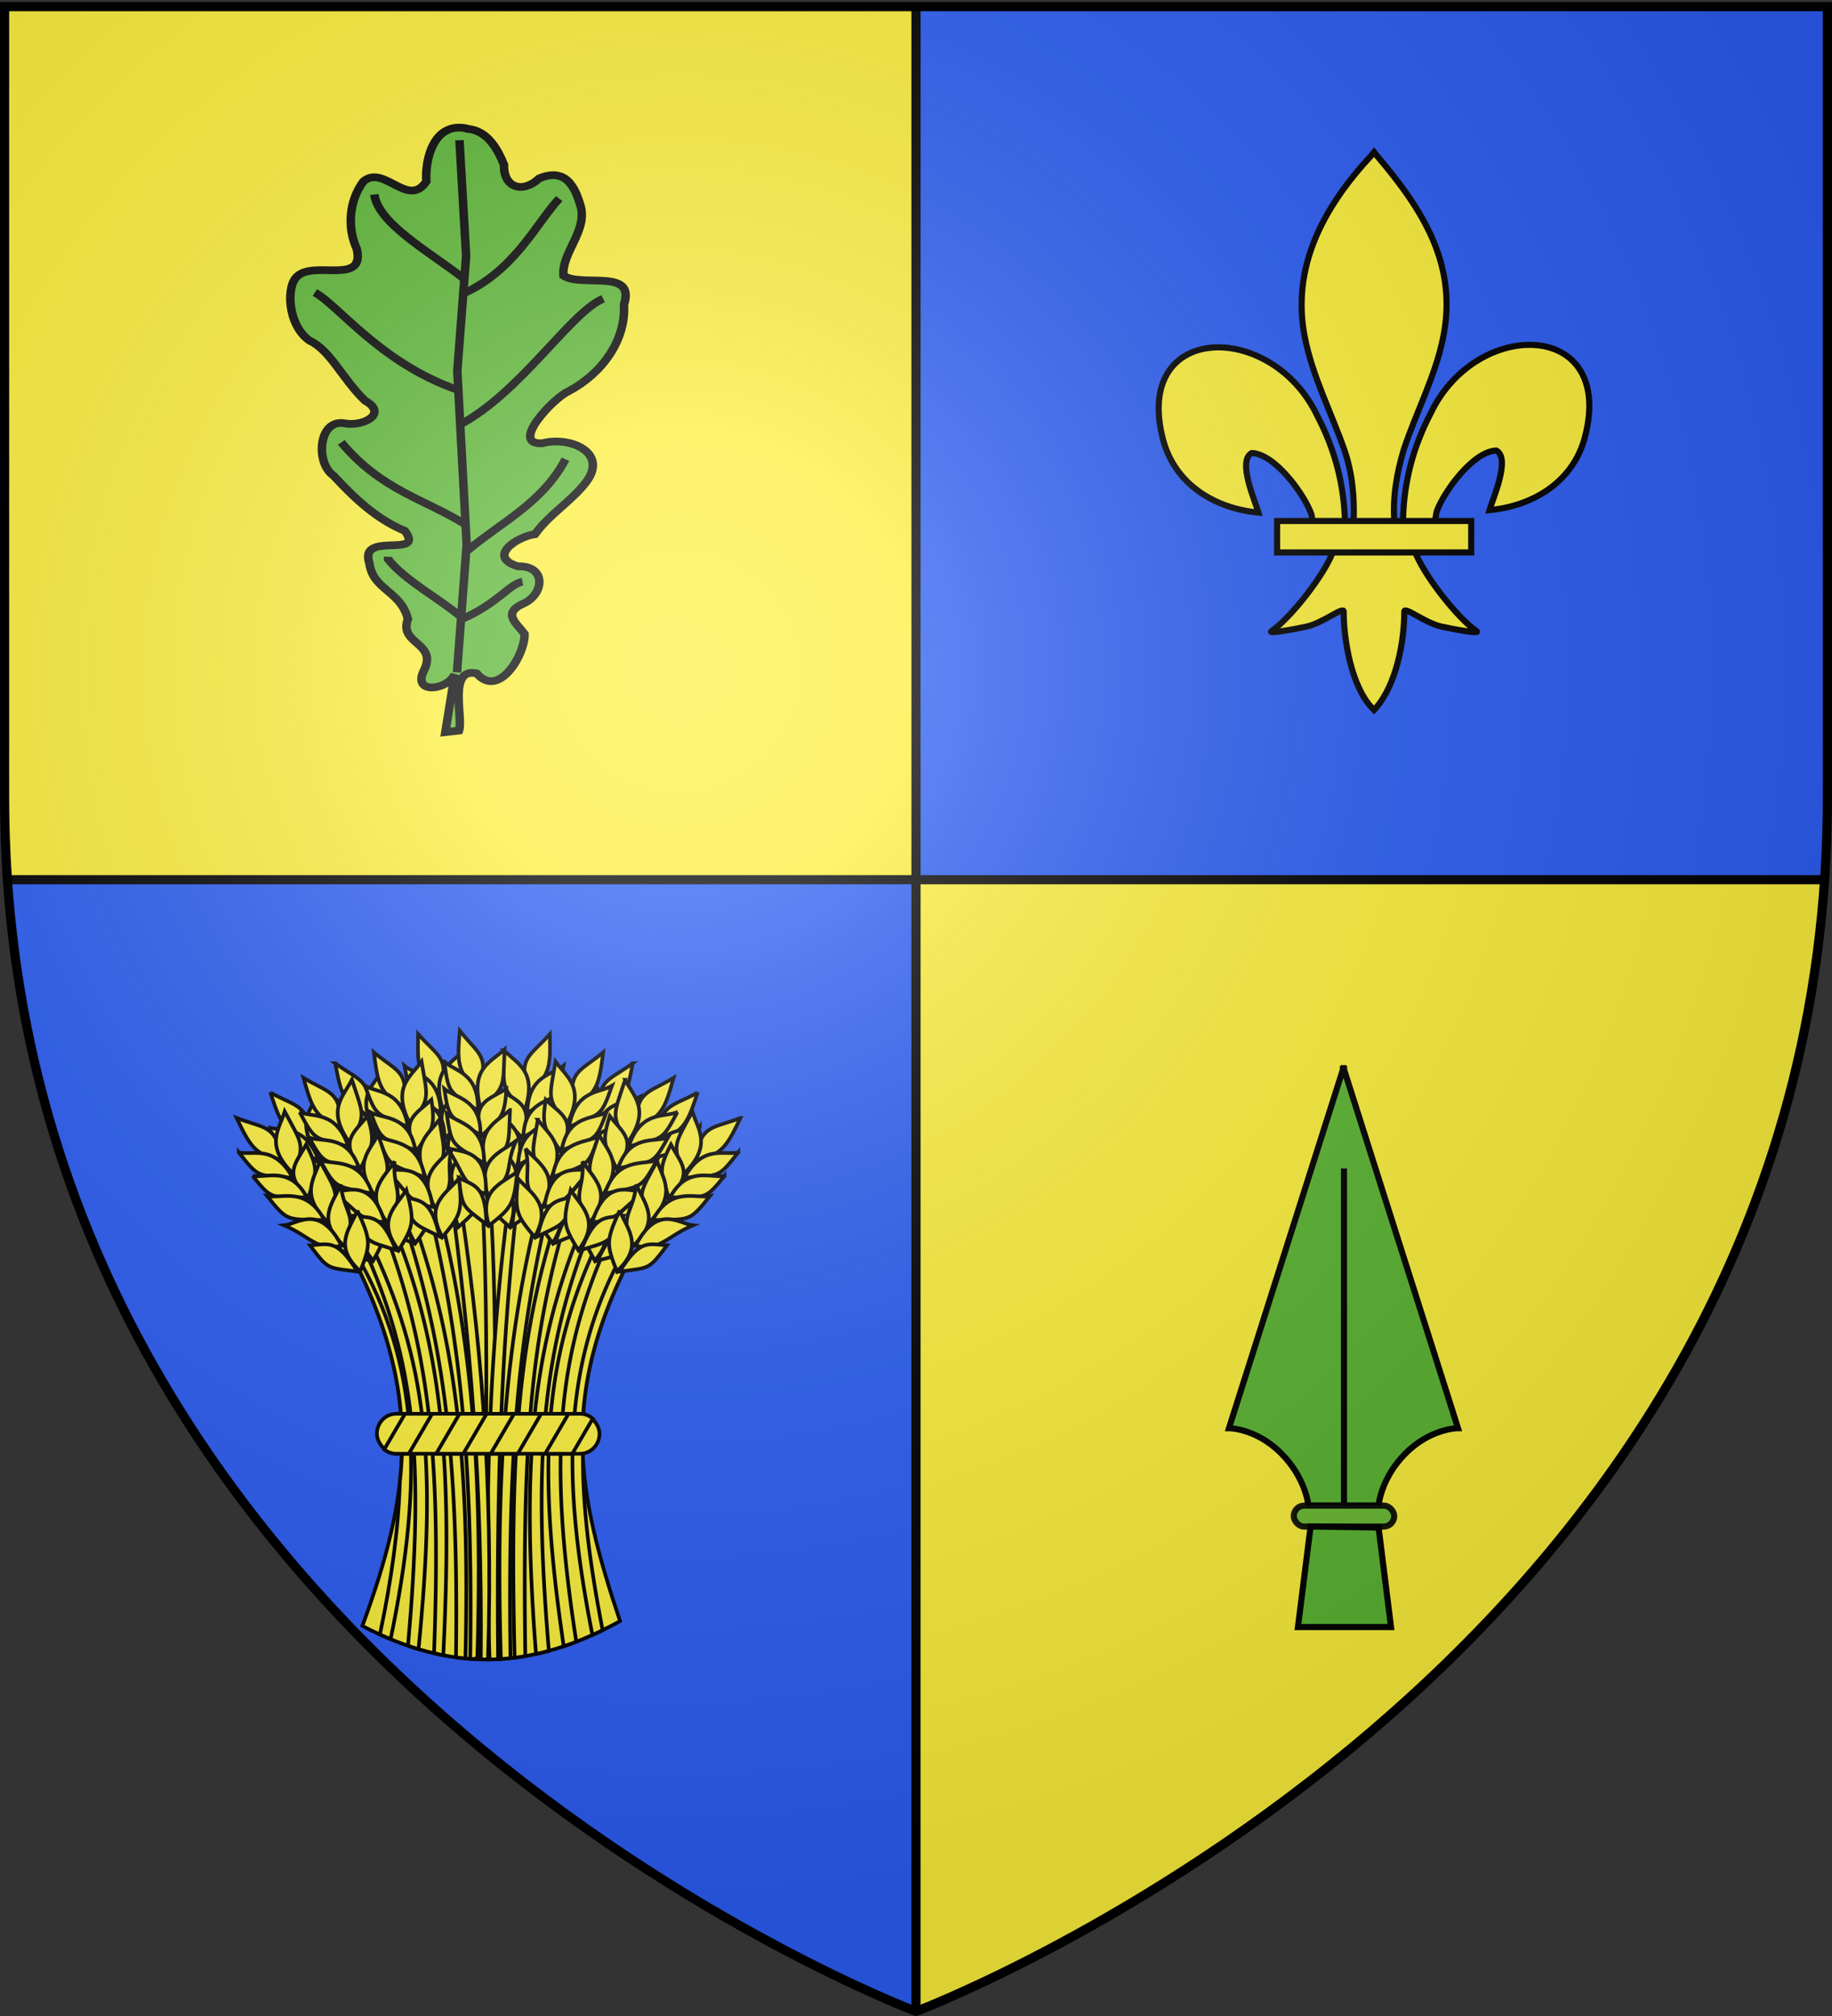
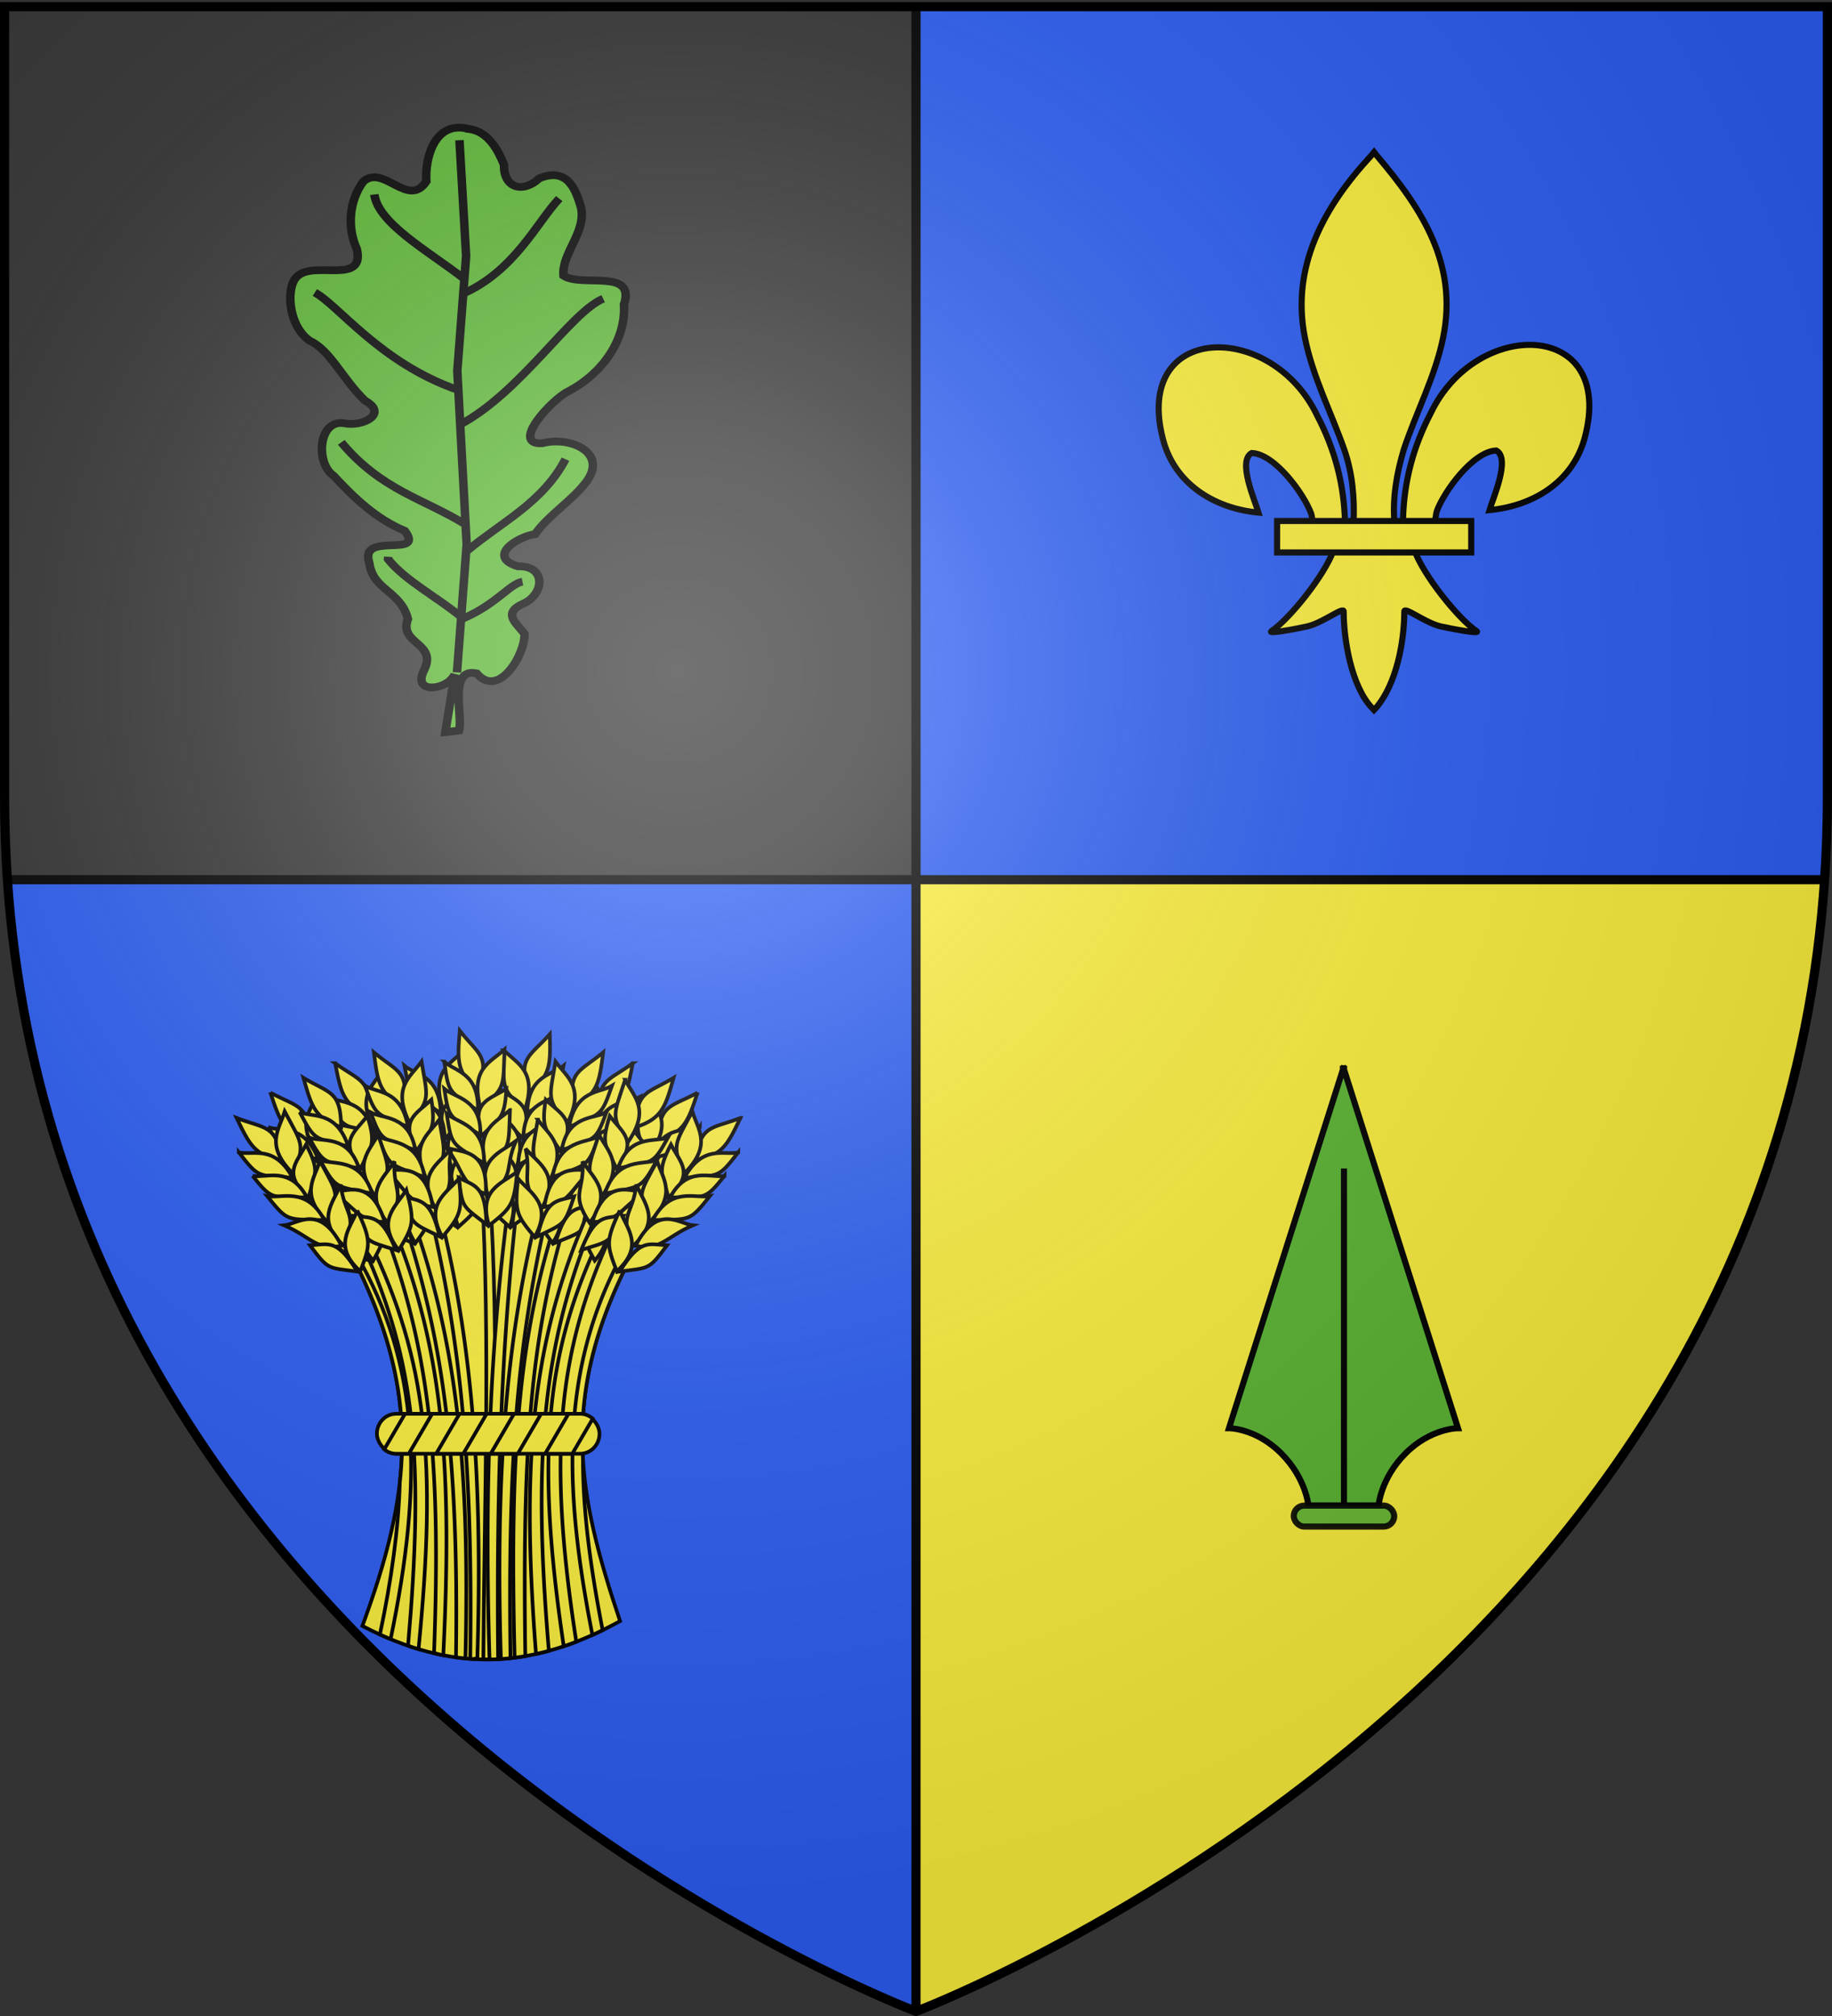
<svg xmlns="http://www.w3.org/2000/svg" xmlns:xlink="http://www.w3.org/1999/xlink" width="600" height="660" version="1.0">
  <rect width="100%" height="100%" fill="#333333" stroke="none" />
  <desc>Flag of Canton of Valais (Wallis)</desc>
  <defs>
    <radialGradient xlink:href="#a" id="b" cx="221.445" cy="226.331" r="300" fx="221.445" fy="226.331" gradientTransform="matrix(1.353 0 0 1.349 -77.63 -85.747)" gradientUnits="userSpaceOnUse" />
    <linearGradient id="a">
      <stop offset="0" style="stop-color:white;stop-opacity:.314" />
      <stop offset=".19" style="stop-color:white;stop-opacity:.251" />
      <stop offset=".6" style="stop-color:#6b6b6b;stop-opacity:.125" />
      <stop offset="1" style="stop-color:black;stop-opacity:.125" />
    </linearGradient>
  </defs>
  <g style="display:inline">
    <path d="M300 2.188V288h297.563c.61-8.916.937-18.002.937-27.281V2.188z" style="fill:#2b5df2;fill-opacity:1;fill-rule:evenodd;stroke:none;stroke-width:1px;stroke-linecap:butt;stroke-linejoin:miter;stroke-opacity:1" />
    <path d="M2.438 288C20.604 553.343 300 658.5 300 658.5V288z" style="opacity:1;fill:#2b5df2;fill-opacity:1;stroke:none;stroke-width:2.5;stroke-miterlimit:4;stroke-dasharray:none;stroke-opacity:1" />
    <path d="M597.563 288C579.396 553.343 300 658.5 300 658.5V288z" style="opacity:1;fill:#fcef3c;fill-opacity:1;stroke:none;stroke-width:2.5;stroke-miterlimit:4;stroke-dasharray:none;stroke-opacity:1" />
-     <path d="M300 2.188V288H2.438a399 399 0 0 1-.938-27.281V2.188z" style="fill:#fcef3c;fill-opacity:1;fill-rule:evenodd;stroke:none;stroke-width:1px;stroke-linecap:butt;stroke-linejoin:miter;stroke-opacity:1" />
    <path d="M298.5 1.5h3v657h-3z" style="opacity:1;fill:#000;fill-opacity:1;stroke:none;stroke-width:2.5;stroke-miterlimit:4;stroke-dasharray:none;stroke-opacity:1" />
    <path d="M-289.5 2.438h3v595.126h-3z" style="opacity:1;fill:#000;fill-opacity:1;stroke:none;stroke-width:2.5;stroke-miterlimit:4;stroke-dasharray:none;stroke-opacity:1" transform="rotate(-90)" />
    <path d="M-95.745 281.381v-4.679h0z" style="opacity:.615;fill:#fcef3c;fill-opacity:.991;fill-rule:evenodd;stroke:#000;stroke-width:2.5;stroke-linecap:round;stroke-linejoin:round;stroke-miterlimit:4;stroke-dasharray:none;stroke-dashoffset:0;stroke-opacity:1" transform="translate(-668.74 -155.476)" />
  </g>
  <g style="fill:#fcef3c;stroke:#000;stroke-width:3;display:inline">
    <path stroke-width="1.2" d="M118.683 532.304c15.84-43.101 19.91-75.496-3.17-120.81 37.872-37.097 65.836-25.162 91.129 0-23.818 45.805-17.414 77.917-3.566 119.225-29.74 16.407-55.71 16.54-84.393 1.585z" />
    <path stroke-width="1.2" d="M160.134 387.961c-.783.027-1.57.08-2.362.15 2.858 51.917.813 103.526.537 155.163q1.58.022 3.163-.025c-.38-51.923 2.43-102.288-1.175-155.288-.054.002-.109-.001-.163 0z" />
    <path stroke-width="1.2" d="M167.347 388.336c-6.532 47.45-8.85 95.32-7.013 154.938a73 73 0 0 0 2.8-.088c-.603-58.853 1.26-106.74 6.85-154.4a44 44 0 0 0-2.637-.45zM180.072 338.554c-6.742 7.578-10.442 7.596-7.023 19.05 7.448-5.25 7.238-9.46 7.023-19.05z" />
    <path stroke-width="1.2" d="M165.09 343.863c4.44 4.554 10.898 6.815 6.846 19.433-8.076-6.764-7.032-7.49-6.845-19.433z" />
    <path stroke-width="1.2" d="M163.775 356.686c5.853 4.096 11.205 4.867 7.243 15.884-5.142-6.008-7.346-5.43-7.243-15.884z" />
    <path stroke-width="1.2" d="M162.2 363.543c4.443 4.464 10.904 6.686 6.866 19.037-8.083-6.633-7.04-7.343-6.867-19.037z" />
    <path stroke-width="1.2" d="M159.655 373.519c5.186 4.372 12.68 6.592 8.142 18.513-8.963-7.323-4.557-9.182-8.142-18.513z" />
    <path stroke-width="1.2" d="M158.693 383.577c4.878 4.22 12.517 6.587 8.225 18.121-6.915-6.173-7.805-7.141-8.225-18.121zM184.568 348.926c-3.504 2.995-11.604 2.904-11.904 15.403 9.97-5.954 9.862-4.865 11.904-15.403z" />
    <path stroke-width="1.2" d="M184.068 357.827c-3.732 2.785-12.41 2.639-12.638 14.37 10.636-5.515 10.529-4.493 12.638-14.37z" />
    <path stroke-width="1.2" d="M182.82 365.892c-3.863 3.014-12.834 2.878-13.099 15.534 11.009-5.976 10.895-4.874 13.1-15.534z" />
    <path stroke-width="1.2" d="M182.198 376.968c-4.084 1.599-13.601-1.174-13.636 14.512 8.15-2.361 7.568-7.107 13.636-14.512z" />
    <path stroke-width="1.2" d="M177.687 386.628c-5.672 2.503-8.875 2.11-9.883 14.723 8.227-5.73 8.13-4.694 9.883-14.723zM183.96 393.911c-14.205 41.448-17.087 80.464-15.413 148.788a77 77 0 0 0 3.5-.513c-.979-67.77 1.479-105.335 14.512-146.825a66 66 0 0 0-2.6-1.45zM207.24 348.084c-8.198 5.974-11.817 5.206-10.907 17.126 8.393-3.55 9.081-7.71 10.906-17.126z" />
    <path stroke-width="1.2" d="M191.473 350.092c3.37 5.393 9.202 8.973 2.564 20.443-6.456-8.324-5.282-8.812-2.564-20.443z" />
    <path stroke-width="1.2" d="M187.465 362.344c4.85 5.245 9.917 7.134 3.706 17.059-3.75-6.963-6.026-6.866-3.706-17.059z" />
    <path stroke-width="1.2" d="M184.47 368.71c3.395 5.306 9.237 8.848 2.67 20.06-6.491-8.197-5.322-8.67-2.67-20.06z" />
    <path stroke-width="1.2" d="M179.866 377.918c4.14 5.373 10.992 9.134 4.027 19.82-7.205-9.058-2.505-9.94-4.027-19.82z" />
    <path stroke-width="1.2" d="M176.79 387.543c3.872 5.16 10.835 9.094 4.193 19.454-5.448-7.5-6.112-8.635-4.192-19.454zM209.431 359.174c-4.06 2.183-11.955.375-14.902 12.525 11.007-3.702 10.67-2.66 14.902-12.525z" />
    <path stroke-width="1.2" d="M207.053 367.766c-4.237 1.93-12.687-.056-15.4 11.36 11.565-3.131 11.243-2.156 15.4-11.36z" />
    <path stroke-width="1.2" d="M204.123 375.382c-4.416 2.126-13.153.09-16.099 12.4 12.026-3.503 11.681-2.45 16.099-12.4z" />
    <path stroke-width="1.2" d="M201.164 386.074c-4.331.695-13.043-4.034-16.407 11.287 8.465-.578 8.904-5.339 16.407-11.287z" />
    <path stroke-width="1.2" d="M194.705 394.556c-6.074 1.243-9.122.179-12.783 12.29 9.255-3.853 8.941-2.862 12.783-12.29zM197.484 403.136c-18.53 37.821-22.377 72.15-12.85 135.825a97 97 0 0 0 4.113-1.487c-9.486-60.771-5.97-95.017 11.037-132.388q-1.146-.997-2.3-1.95zM228.465 357.71c-8.902 4.86-12.392 3.63-13.034 15.567 8.782-2.431 10.004-6.467 13.034-15.568z" />
    <path stroke-width="1.2" d="M212.57 357.658c2.644 5.784 7.963 10.09-.106 20.603-5.323-9.09-4.095-9.423.107-20.603z" />
    <path stroke-width="1.2" d="M207.01 369.287c4.13 5.829 8.908 8.359 1.464 17.395-2.816-7.39-5.086-7.589-1.465-17.395z" />
    <path stroke-width="1.2" d="M203.215 375.21c2.678 5.702 8.012 9.972.047 20.238-5.374-8.969-4.153-9.286-.047-20.237z" />
    <path stroke-width="1.2" d="M197.456 383.745c3.409 5.864 9.716 10.481 1.425 20.175-5.97-9.916-1.196-10.182-1.425-20.175z" />
    <path stroke-width="1.2" d="M193.16 392.89c3.17 5.618 9.564 10.422 1.635 19.834-4.43-8.143-4.941-9.355-1.635-19.834zM229.201 368.99c-4.308 1.639-11.903-1.178-16.4 10.489 11.394-2.245 10.925-1.256 16.4-10.49z" />
    <path stroke-width="1.2" d="M225.73 377.201c-4.452 1.365-12.574-1.699-16.743 9.268 11.873-1.605 11.428-.68 16.743-9.268z" />
    <path stroke-width="1.2" d="M221.837 384.374c-4.654 1.535-13.054-1.617-17.57 10.209 12.38-1.915 11.9-.916 17.57-10.21z" />
    <path stroke-width="1.2" d="M217.517 394.592c-4.384.128-12.41-5.69-17.73 9.066 8.468.524 9.52-4.14 17.73-9.066z" />
-     <path stroke-width="1.2" d="M210.014 402.166c-6.184.445-9.068-1.005-14.268 10.53 9.677-2.622 9.237-1.68 14.268-10.53zM150.122 389.474c-.854.227-1.711.494-2.575.775 6.331 47.197 10.469 94.883 9.912 153q1.187.031 2.375.025c1.822-59.31-2.51-106.723-9.712-153.8zM136.948 338.554c6.743 7.578 10.443 7.596 7.023 19.05-7.448-5.25-7.238-9.46-7.023-19.05z" />
    <path stroke-width="1.2" d="M151.93 343.863c-4.44 4.554-10.898 6.815-6.845 19.433 8.076-6.764 7.032-7.49 6.845-19.433z" />
    <path stroke-width="1.2" d="M153.245 356.686c-5.853 4.096-11.205 4.867-7.242 15.884 5.142-6.008 7.346-5.43 7.242-15.884z" />
    <path stroke-width="1.2" d="M154.821 363.543c-4.444 4.464-10.905 6.686-6.867 19.037 8.083-6.633 7.04-7.343 6.867-19.037z" />
    <path stroke-width="1.2" d="M157.366 373.519c-5.186 4.372-12.681 6.592-8.143 18.513 8.963-7.323 4.558-9.182 8.143-18.513z" />
    <path stroke-width="1.2" d="M158.328 383.577c-4.879 4.22-12.518 6.587-8.226 18.121 6.916-6.173 7.806-7.141 8.226-18.121zM132.453 348.926c3.503 2.995 11.603 2.904 11.903 15.403-9.97-5.954-9.861-4.865-11.903-15.403z" />
    <path stroke-width="1.2" d="M132.953 357.827c3.731 2.785 12.41 2.639 12.638 14.37-10.637-5.515-10.53-4.493-12.638-14.37z" />
    <path stroke-width="1.2" d="M134.2 365.892c3.864 3.014 12.834 2.878 13.1 15.534-11.01-5.976-10.895-4.874-13.1-15.534z" />
    <path stroke-width="1.2" d="M134.822 376.968c4.085 1.599 13.602-1.174 13.637 14.512-8.15-2.361-7.568-7.107-13.637-14.512z" />
    <path stroke-width="1.2" d="M139.333 386.628c5.672 2.503 8.876 2.11 9.883 14.723-8.227-5.73-8.13-4.694-9.883-14.723zM134.322 396.449a81 81 0 0 0-2.55 1.637c13.442 40.546 18.5 78.19 17.562 144.5a75 75 0 0 0 3.088.363c1.63-67.088-3.597-105.931-18.1-146.5zM109.78 348.084c8.198 5.974 11.818 5.206 10.907 17.126-8.392-3.55-9.081-7.71-10.906-17.126z" />
    <path stroke-width="1.2" d="M125.548 350.092c-3.371 5.393-9.203 8.973-2.564 20.443 6.456-8.324 5.282-8.812 2.564-20.443z" />
    <path stroke-width="1.2" d="M129.555 362.344c-4.85 5.245-9.917 7.134-3.706 17.059 3.75-6.963 6.026-6.866 3.706-17.059z" />
    <path stroke-width="1.2" d="M132.55 368.71c-3.394 5.306-9.236 8.848-2.67 20.06 6.492-8.197 5.322-8.67 2.67-20.06z" />
    <path stroke-width="1.2" d="M137.155 377.918c-4.14 5.373-10.993 9.134-4.027 19.82 7.204-9.058 2.504-9.94 4.027-19.82z" />
    <path stroke-width="1.2" d="M140.23 387.543c-3.872 5.16-10.834 9.094-4.192 19.454 5.448-7.5 6.112-8.635 4.192-19.454zM107.59 359.174c4.059 2.183 11.955.375 14.901 12.525-11.006-3.702-10.67-2.66-14.902-12.525z" />
    <path stroke-width="1.2" d="M109.967 367.766c4.238 1.93 12.688-.056 15.4 11.36-11.564-3.131-11.242-2.156-15.4-11.36zM112.898 375.382c4.415 2.126 13.153.09 16.098 12.4-12.026-3.503-11.68-2.45-16.098-12.4z" />
    <path stroke-width="1.2" d="M115.857 386.074c4.33.695 13.043-4.034 16.406 11.287-8.465-.578-8.904-5.339-16.406-11.287z" />
    <path stroke-width="1.2" d="M122.316 394.556c6.074 1.243 9.121.179 12.782 12.29-9.255-3.853-8.94-2.862-12.782-12.29zM121.072 406.336c-.686.6-1.37 1.217-2.063 1.85 17.056 37.519 19.93 69.936 14.638 130.45l.775.425c.883.295 1.769.574 2.65.838 6.043-61.406 2.827-94.478-16-133.563zM88.556 357.71c8.902 4.86 12.391 3.63 13.033 15.567-8.781-2.431-10.004-6.467-13.033-15.568z" />
    <path stroke-width="1.2" d="M104.45 357.658c-2.644 5.784-7.963 10.09.106 20.603 5.323-9.09 4.096-9.423-.106-20.603z" />
    <path stroke-width="1.2" d="M110.011 369.287c-4.13 5.829-8.909 8.359-1.464 17.395 2.815-7.39 5.085-7.589 1.464-17.395z" />
    <path stroke-width="1.2" d="M113.806 375.21c-2.679 5.702-8.013 9.972-.048 20.238 5.374-8.969 4.153-9.286.048-20.237z" />
    <path stroke-width="1.2" d="M119.564 383.745c-3.408 5.864-9.716 10.481-1.424 20.175 5.97-9.916 1.195-10.182 1.424-20.175z" />
    <path stroke-width="1.2" d="M123.86 392.89c-3.17 5.618-9.563 10.422-1.635 19.834 4.43-8.143 4.942-9.355 1.636-19.834zM87.82 368.99c4.308 1.639 11.903-1.178 16.399 10.489-11.393-2.245-10.924-1.256-16.4-10.49z" />
    <path stroke-width="1.2" d="M91.29 377.201c4.453 1.365 12.574-1.699 16.743 9.268-11.873-1.605-11.427-.68-16.742-9.268z" />
    <path stroke-width="1.2" d="M95.183 384.374c4.654 1.535 13.054-1.617 17.57 10.209-12.379-1.915-11.9-.916-17.57-10.21z" />
    <path stroke-width="1.2" d="M99.503 394.592c4.385.128 12.41-5.69 17.73 9.066-8.468.524-9.52-4.14-17.73-9.066z" />
    <path stroke-width="1.2" d="M107.006 402.166c6.184.445 9.068-1.005 14.268 10.53-9.677-2.622-9.236-1.68-14.268-10.53zM150.578 337.445c6.306 7.944 10 8.17 5.943 19.415-7.142-5.66-6.696-9.853-5.943-19.415z" />
    <path stroke-width="1.2" d="M165.238 343.587c-4.688 4.297-11.263 6.193-7.925 19.018 8.443-6.3 7.441-7.084 7.925-19.018z" />
    <path stroke-width="1.2" d="M165.832 356.463c-6.074 3.761-11.46 4.23-8.122 15.453 5.47-5.71 7.639-5.01 8.122-15.453z" />
    <path stroke-width="1.2" d="M167.02 363.397c-4.687 4.208-11.262 6.064-7.924 18.622 8.443-6.169 7.441-6.936 7.925-18.622z" />
    <path stroke-width="1.2" d="M169.001 373.5c-5.423 4.075-13.03 5.871-9.168 18.028 9.36-6.809 5.066-8.912 9.168-18.027z" />
    <path stroke-width="1.2" d="M169.398 383.596c-5.108 3.94-12.867 5.876-9.23 17.632 7.251-5.775 8.194-6.692 9.23-17.632zM145.507 347.549c3.33 3.187 11.423 3.55 11.021 16.046-9.62-6.503-9.573-5.41-11.02-16.046z" />
    <path stroke-width="1.2" d="M145.507 356.463c3.57 2.99 12.243 3.332 11.812 15.057-10.31-6.103-10.26-5.077-11.812-15.057z" />
    <path stroke-width="1.2" d="M146.3 364.586c3.689 3.226 12.653 3.594 12.208 16.244-10.657-6.583-10.605-5.477-12.208-16.244z" />
    <path stroke-width="1.2" d="M146.3 375.68c3.988 1.825 13.646-.41 12.801 15.254-8.004-2.815-7.157-7.52-12.801-15.254z" />
    <path stroke-width="1.2" d="M150.262 385.578c5.523 2.817 8.743 2.605 9.041 15.254-7.892-6.183-7.853-5.143-9.041-15.254zM142.722 392.061a62 62 0 0 0-2.775 1.288c11.932 47.795 14.845 92.09 14.062 149.737.33.025.658.043.988.063l1.337-.275c1.533-51.464-.367-101.66-13.612-150.813zM122.455 344.525c7.798 6.486 11.46 5.952 9.789 17.788-8.149-4.078-8.57-8.274-9.789-17.788z" />
    <path stroke-width="1.2" d="M138.061 347.538c-3.709 5.166-9.758 8.366-3.867 20.237 6.976-7.894 5.835-8.456 3.867-20.237z" />
    <path stroke-width="1.2" d="M141.277 360.021c-5.177 4.924-10.354 6.485-4.79 16.787 4.187-6.709 6.453-6.466 4.79-16.787z" />
    <path stroke-width="1.2" d="M143.858 366.565c-3.727 5.078-9.784 8.24-3.947 19.85 7.002-7.766 5.865-8.313 3.947-19.85z" />
    <path stroke-width="1.2" d="M147.864 376.05c-4.475 5.097-11.554 8.412-5.287 19.522 7.77-8.58 3.136-9.76 5.287-19.522z" />
    <path stroke-width="1.2" d="M150.317 385.851c-4.194 4.901-11.394 8.383-5.428 19.147 5.917-7.136 6.652-8.227 5.428-19.147zM119.558 355.452c3.912 2.439 11.907 1.14 14.07 13.453-10.747-4.398-10.477-3.338-14.07-13.453z" />
    <path stroke-width="1.2" d="M121.382 364.178c4.105 2.198 12.665.757 14.642 12.322-11.341-3.864-11.082-2.87-14.642-12.322z" />
    <path stroke-width="1.2" d="M123.819 371.967c4.27 2.404 13.12.93 15.272 13.404-11.777-4.265-11.5-3.192-15.272-13.404z" />
    <path stroke-width="1.2" d="M126.088 382.826c4.278.971 13.274-3.191 15.65 12.314-8.41-1.118-8.544-5.898-15.65-12.314z" />
    <path stroke-width="1.2" d="M131.99 391.704c5.983 1.629 9.092.762 11.971 13.083-8.99-4.438-8.74-3.428-11.97-13.083zM116.584 410.461q-.536.513-1.075 1.038c14.057 27.599 18.048 50.398 15.438 73.75-.002.012.001.025 0 .037-.442 15.273-2.7 31.726-6.525 49.825.99.452 1.976.873 2.962 1.288l.563.137c10.776-51.812 9.596-89.884-11.363-126.075z" />
    <path stroke-width="1.2" d="M128.384 400.461a99 99 0 0 0-2.612 1.975c16.108 42.221 18.458 81.445 16.387 138.75l2.113.538c.304.062.608.116.912.175 2.817-58.352.697-99.038-16.8-141.438zM99.377 352.852c8.68 5.25 12.22 4.174 12.335 16.128-8.666-2.817-9.71-6.903-12.335-16.128z" />
-     <path stroke-width="1.2" d="M115.258 353.501c-2.896 5.662-8.4 9.73-.802 20.588 5.719-8.847 4.507-9.233.802-20.588z" />
-     <path stroke-width="1.2" d="M120.301 365.364c-4.383 5.641-9.268 7.958-2.23 17.314 3.14-7.259 5.416-7.357 2.23-17.314z" />
+     <path stroke-width="1.2" d="M120.301 365.364c-4.383 5.641-9.268 7.958-2.23 17.314 3.14-7.259 5.416-7.357 2.23-17.314" />
    <path stroke-width="1.2" d="M123.831 371.45c-2.927 5.577-8.444 9.608-.94 20.216 5.765-8.724 4.559-9.095.94-20.216z" />
    <path stroke-width="1.2" d="M129.208 380.23c-3.664 5.708-10.169 10.042-2.313 20.092 6.401-9.643 1.643-10.119 2.313-20.092z" />
    <path stroke-width="1.2" d="M133.097 389.555c-3.415 5.472-10.014 9.99-2.509 19.742 4.785-7.939 5.35-9.127 2.509-19.742zM98.144 364.089c4.232 1.827 11.944-.652 15.921 11.202-11.283-2.745-10.858-1.736-15.92-11.202z" />
    <path stroke-width="1.2" d="M101.25 372.445c4.388 1.56 12.636-1.142 16.318 9.998-11.79-2.128-11.386-1.184-16.318-9.998z" />
    <path stroke-width="1.2" d="M104.823 379.783c4.582 1.739 13.112-1.04 17.102 10.973-12.282-2.458-11.848-1.44-17.102-10.973z" />
    <path stroke-width="1.2" d="M108.688 390.181c4.374.322 12.649-5.137 17.314 9.84-8.484.15-9.33-4.557-17.314-9.84z" />
    <path stroke-width="1.2" d="M115.85 398.079c6.158.717 9.103-.604 13.79 11.148-9.552-3.045-9.154-2.084-13.79-11.148zM77.488 365.988c9.455 3.672 12.757 2 14.935 13.755-9.022-1.277-10.755-5.121-14.935-13.755z" />
    <path stroke-width="1.2" d="M93.242 363.885c-1.874 6.076-6.592 11.033 2.766 20.416 4.105-9.7 2.845-9.872-2.766-20.416z" />
    <path stroke-width="1.2" d="M100.259 374.699c-3.343 6.313-7.755 9.439.794 17.438 1.838-7.691 4.063-8.182-.794-17.438z" />
    <path stroke-width="1.2" d="M104.787 380.083c-1.92 6-6.658 10.922 2.565 20.074 4.172-9.588 2.92-9.745-2.565-20.074z" />
    <path stroke-width="1.2" d="M111.599 387.802c-2.623 6.255-8.282 11.648 1.192 20.19 4.64-10.604-.13-10.25-1.192-20.19z" />
    <path stroke-width="1.2" d="M117.04 396.316c-2.418 5.98-8.138 11.57.94 19.879 3.34-8.647 3.691-9.914-.94-19.88zM78.214 377.27c4.484 1.068 11.652-2.705 17.617 8.283-11.588-.755-10.995.165-17.617-8.284z" />
    <path stroke-width="1.2" d="M82.717 384.964c4.59.778 12.249-3.308 17.799 7.029-11.981-.06-11.42.8-17.8-7.03z" />
    <path stroke-width="1.2" d="M87.503 391.574c4.813.921 12.736-3.289 18.74 7.855-12.521-.301-11.918.628-18.74-7.855z" />
    <path stroke-width="1.2" d="M93.106 401.149c4.364-.44 11.572-7.245 18.753 6.7-8.33 1.613-9.976-2.876-18.753-6.7z" />
    <path stroke-width="1.2" d="M101.525 407.69c6.19-.357 8.862-2.167 15.507 8.6-9.934-1.35-9.376-.473-15.507-8.6zM177.622 390.999c-13.384 49.526-15.093 100.462-13.575 152.137a74 74 0 0 0 3.137-.275c-.798-58.187 1.347-102.49 13.25-150.675a54 54 0 0 0-2.812-1.187zM197.544 344.525c-7.798 6.486-11.46 5.952-9.789 17.788 8.149-4.078 8.57-8.274 9.789-17.788z" />
    <path stroke-width="1.2" d="M181.938 347.538c3.709 5.166 9.758 8.366 3.867 20.237-6.976-7.894-5.835-8.456-3.867-20.237z" />
    <path stroke-width="1.2" d="M178.722 360.021c5.177 4.924 10.354 6.485 4.79 16.787-4.187-6.709-6.453-6.466-4.79-16.787z" />
    <path stroke-width="1.2" d="M176.14 366.565c3.728 5.078 9.785 8.24 3.948 19.85-7.002-7.766-5.865-8.313-3.947-19.85z" />
    <path stroke-width="1.2" d="M172.135 376.05c4.475 5.097 11.554 8.412 5.287 19.522-7.77-8.58-3.135-9.76-5.287-19.522z" />
    <path stroke-width="1.2" d="M169.682 385.851c4.194 4.901 11.394 8.383 5.428 19.147-5.917-7.136-6.652-8.227-5.428-19.147zM200.44 355.452c-3.91 2.439-11.906 1.14-14.07 13.453 10.748-4.398 10.478-3.338 14.07-13.453z" />
    <path stroke-width="1.2" d="M198.617 364.178c-4.105 2.198-12.665.757-14.642 12.322 11.341-3.864 11.082-2.87 14.642-12.322z" />
    <path stroke-width="1.2" d="M196.18 371.967c-4.27 2.404-13.12.93-15.272 13.404 11.777-4.265 11.5-3.192 15.272-13.404z" />
    <path stroke-width="1.2" d="M193.911 382.826c-4.278.971-13.274-3.191-15.65 12.314 8.41-1.118 8.544-5.898 15.65-12.314z" />
    <path stroke-width="1.2" d="M188.008 391.704c-5.982 1.629-9.091.762-11.97 13.083 8.99-4.438 8.74-3.428 11.97-13.083zM191.834 398.799c-18.515 42.624-20.859 83.467-16.287 142.687a84 84 0 0 0 4.212-1.037c-5.044-59.899-2.788-98.353 14.363-139.975a89 89 0 0 0-2.288-1.675zM220.622 352.852c-8.68 5.25-12.22 4.174-12.335 16.128 8.666-2.817 9.71-6.903 12.335-16.128z" />
    <path stroke-width="1.2" d="M204.74 353.501c2.897 5.662 8.4 9.73.803 20.588-5.719-8.847-4.507-9.233-.802-20.588z" />
    <path stroke-width="1.2" d="M199.698 365.364c4.383 5.641 9.268 7.958 2.23 17.314-3.14-7.259-5.416-7.357-2.23-17.314z" />
    <path stroke-width="1.2" d="M196.168 371.45c2.927 5.577 8.444 9.608.94 20.216-5.765-8.724-4.559-9.095-.94-20.216z" />
    <path stroke-width="1.2" d="M190.791 380.23c3.664 5.708 10.169 10.042 2.313 20.092-6.401-9.643-1.643-10.119-2.313-20.092z" />
-     <path stroke-width="1.2" d="M186.902 389.555c3.415 5.472 10.014 9.99 2.509 19.742-4.785-7.939-5.35-9.127-2.509-19.742zM221.855 364.089c-4.232 1.827-11.944-.652-15.921 11.202 11.283-2.745 10.858-1.736 15.92-11.202z" />
    <path stroke-width="1.2" d="M218.749 372.445c-4.388 1.56-12.636-1.142-16.318 9.998 11.79-2.128 11.386-1.184 16.318-9.998z" />
    <path stroke-width="1.2" d="M215.176 379.783c-4.582 1.739-13.112-1.04-17.102 10.973 12.282-2.458 11.848-1.44 17.102-10.973z" />
    <path stroke-width="1.2" d="M211.311 390.181c-4.374.322-12.649-5.137-17.314 9.84 8.484.15 9.33-4.557 17.314-9.84z" />
    <path stroke-width="1.2" d="M204.149 398.079c-6.158.717-9.103-.604-13.79 11.148 9.552-3.045 9.154-2.084 13.79-11.148zM204.51 409.411c-21.654 38.704-19.64 79.312-10.488 125.85q1.667-.752 3.35-1.575c-3.918-20.102-6.463-38.585-6.45-56.15v-.087c-1.201-20.394 2.837-41.164 15.725-65.95a161 161 0 0 0-2.138-2.088zM242.51 365.988c-9.454 3.672-12.756 2-14.934 13.755 9.022-1.277 10.755-5.121 14.935-13.755z" />
    <path stroke-width="1.2" d="M226.757 363.885c1.874 6.076 6.592 11.033-2.766 20.416-4.105-9.7-2.845-9.872 2.766-20.416z" />
    <path stroke-width="1.2" d="M219.74 374.699c3.343 6.313 7.755 9.439-.794 17.438-1.838-7.691-4.063-8.182.794-17.438z" />
    <path stroke-width="1.2" d="M215.212 380.083c1.92 6 6.658 10.922-2.565 20.074-4.172-9.588-2.92-9.745 2.565-20.074z" />
    <path stroke-width="1.2" d="M208.4 387.802c2.623 6.255 8.281 11.648-1.192 20.19-4.64-10.604.13-10.25 1.192-20.19z" />
    <path stroke-width="1.2" d="M202.959 396.316c2.418 5.98 8.138 11.57-.94 19.879-3.34-8.647-3.691-9.914.94-19.88zM241.784 377.27c-4.483 1.068-11.651-2.705-17.616 8.283 11.588-.755 10.995.165 17.616-8.284z" />
    <path stroke-width="1.2" d="M237.282 384.964c-4.59.778-12.249-3.308-17.799 7.029 11.98-.06 11.42.8 17.799-7.03z" />
    <path stroke-width="1.2" d="M232.496 391.574c-4.813.921-12.736-3.289-18.74 7.855 12.521-.301 11.918.628 18.74-7.855z" />
    <path stroke-width="1.2" d="M226.893 401.149c-4.365-.44-11.572-7.245-18.753 6.7 8.33 1.613 9.976-2.876 18.753-6.7z" />
    <path stroke-width="1.2" d="M218.474 407.69c-6.19-.357-8.862-2.167-15.507 8.6 9.934-1.35 9.376-.473 15.507-8.6z" />
    <g transform="matrix(.4 0 0 .4 11.31 226.536)">
      <rect width="182.258" height="32.688" x="280.32" y="590.775" rx="15.848" ry="16.344" />
      <path d="m303.344 590.781-17.031 29.157c2.7 2.207 6.113 3.53 9.843 3.53h10.313l19.094-32.687zm44.625 0-19.094 32.688h22.188l19.093-32.688zm44.625 0L373.5 623.47h22.188l19.093-32.688zm44.594 0-19.094 32.688h22.219l16.75-28.719c-2.774-2.466-6.378-3.969-10.344-3.969z" />
    </g>
  </g>
  <g style="display:inline;fill:#5ab532;stroke:#000;stroke-width:.951;stroke-miterlimit:4;stroke-dasharray:none;stroke-opacity:1" transform="matrix(2.102 0 0 2.102 195.45 172.1)">
    <path d="M116.25 84.125v.594L98.5 140.563s4.212-.008 8.125 3.906c3.913 3.913 4.25 8.156 4.25 8.156h10.937s.306-4.243 4.22-8.156 8.156-3.906 8.156-3.906l-17.75-55.844v-.594l-.094.281zM116.423 100.117v52.505" style="fill:#5ab532;fill-rule:evenodd;stroke:#000;stroke-width:.951;stroke-linecap:butt;stroke-linejoin:miter;stroke-miterlimit:4;stroke-dasharray:none;stroke-opacity:1" />
    <rect width="15.654" height="3.261" x="108.596" y="152.622" ry="1.631" style="opacity:.9;fill:#5ab532;fill-opacity:1;stroke:#000;stroke-width:.951;stroke-miterlimit:4;stroke-dasharray:none;stroke-opacity:1" />
-     <path d="m111.219 155.875-1.969 15.656h14.5l-1.937-15.5z" style="fill:#5ab532;fill-rule:evenodd;stroke:#000;stroke-width:.951;stroke-linecap:butt;stroke-linejoin:miter;stroke-miterlimit:4;stroke-dasharray:none;stroke-opacity:1" />
  </g>
  <g style="display:inline">
    <path d="M360.348 474.115c.142-6.195 1.675-11.954 4.529-17.41 7.471-15.72 30.292-15.344 25.261 3.88-1.853 7.085-8.15 11.248-15.632 11.962.54-1.866 3.51-8.465 1.113-9.756-3.834.145-8.595 6.77-9.74 9.93-.165.454-.118.978-.303 1.424" style="fill:#fcef3c;fill-opacity:1;fill-rule:evenodd;stroke:#000;stroke-width:1;stroke-linecap:butt;stroke-linejoin:miter;stroke-miterlimit:4;stroke-dasharray:none;stroke-opacity:1;display:inline" transform="matrix(2 0 0 2 -261.192 -778.09)" />
    <path d="M350.844 474.525c-.142-6.196-1.675-11.954-4.529-17.41-7.471-15.72-30.292-15.344-25.262 3.88 1.854 7.084 8.151 11.248 15.632 11.962-.54-1.867-3.51-8.465-1.112-9.756 3.834.144 8.594 6.77 9.74 9.93.164.453.118.977.303 1.424" style="fill:#fcef3c;fill-opacity:1;fill-rule:evenodd;stroke:#000;stroke-width:1;stroke-linecap:butt;stroke-linejoin:miter;stroke-miterlimit:4;stroke-dasharray:none;stroke-opacity:1" transform="matrix(2 0 0 2 -261.192 -778.09)" />
    <path d="M355.154 414.5c-7.871 8.485-13.156 18.296-10.878 29.803 1.257 6.348 4.304 12.228 6.453 18.344 1.344 3.837 1.687 7.845 1.528 11.878h6.679c-.32-4.063.38-8 1.528-11.878 2.047-6.154 5.162-11.99 6.453-18.344 2.413-11.878-3.25-20.836-10.844-29.766l-.464-.592z" style="fill:#fcef3c;fill-opacity:1;fill-rule:nonzero;stroke:#000;stroke-width:1;stroke-linecap:butt;stroke-linejoin:miter;stroke-miterlimit:4;stroke-dasharray:none;stroke-opacity:1" transform="matrix(2 0 0 2 -261.192 -778.09)" />
    <path d="M348.926 479.228c-1.396 3.913-7.089 11.08-10.112 13.122-.785.53 3.748-.305 5.778-.75 2.662-.584 6.122-3.42 6.04-2.419-.007 4.584 1.281 12.232 4.641 15.747l.318.339.329-.34c3.358-3.916 4.624-10.803 4.64-15.746-.08-1.001 3.38 1.835 6.041 2.419 2.03.445 6.562 1.28 5.778.75-3.023-2.043-8.713-9.21-10.11-13.122z" style="fill:#fcef3c;fill-opacity:1;fill-rule:evenodd;stroke:#000;stroke-width:1;stroke-linecap:butt;stroke-linejoin:miter;stroke-miterlimit:4;stroke-dasharray:none;stroke-opacity:1" transform="matrix(2 0 0 2 -261.192 -778.09)" />
    <path d="M339.727 474.326h31.789v5.15h-31.789z" style="fill:#fcef3c;fill-opacity:1;stroke:#000;stroke-width:1;stroke-miterlimit:4;stroke-dasharray:none;stroke-opacity:1" transform="matrix(2 0 0 2 -261.192 -778.09)" />
  </g>
  <g style="display:inline">
    <path d="M-406.053 235.832c-10.32-2.973-13.112 9.695-12.675 17.184-5.426 8.988-12.69-5.785-18.766.03-4.239 6.327-4.854 15.045-1.93 22.07 2.522 11.883-12.57 3.755-17.642 8.88-3.455 2.996-3.105 15.973 3.59 21.147 6.208 3.128 9.764 12.53 16.494 19.638 7.081 4.32-.8 8.714-6.318 7.372-7.603-1.174-8.459 13.12-3.043 17.192 6.034 7.12 12.585 14.147 21.223 18.057 6.188 9.215-13.815-.112-10.562 10.593 1.067 8.88 9.298 8.92 11.473 18.276-2.872 8.421 9.199 7.594 4.652 17.096-3.275 7.732 7.274 6.093 9.28.995l-2.784 18.928 4.081-.508c1.256-4.35-3.356-20.762 5.254-18.71 6.575 8.472 14.476-6.331 14.241-12.94-2.296-3.432-6.74-6.655-.562-9.803 6.514-3.011 7.198-12.615-1.427-12.307-9.288-3.162-.314-9.69 5.124-10.536 4.145-6.464 11.045-10.896 15.385-17.314 6.294-9.52-5.087-14.837-13.205-12.454-9.88.66 3.068-14.644 7.757-16.998 9.949-5.75 17.182-16.705 16.536-28.421 3.564-11.947-12.598-5.496-18.015-9.438-.585-7.387 6.866-14.247 5.219-22.351-1.302-4.678-3.534-13.61-12.437-9.498-5.122 5.178-10.691 2.882-10.483-4.432-1.795-4.866-4.695-10.947-10.46-11.748z" style="fill:#5ab532;fill-opacity:1;fill-rule:evenodd;stroke:#000;stroke-width:2.527;stroke-linecap:butt;stroke-linejoin:miter;stroke-miterlimit:4;stroke-dasharray:none;stroke-opacity:1" transform="matrix(1.1 0 0 1 600.225 -193.611)" />
    <path d="m-409.594 413.735 2.878-41.853-2.784-56.84 2.626-37.627-1.984-37.902" style="fill:#5ab532;fill-rule:evenodd;stroke:#000;stroke-width:2.527;stroke-linecap:butt;stroke-linejoin:miter;stroke-miterlimit:4;stroke-dasharray:none;stroke-opacity:1" transform="matrix(1.1 0 0 1 600.225 -193.611)" />
    <path d="M-390.092 384.053c-3.726.64-7.561 7.197-17.682 12.055-7.227-6.734-17.288-12.391-22.36-19.452l.046-.768" style="fill:none;fill-rule:evenodd;stroke:#000;stroke-width:2.527;stroke-linecap:butt;stroke-linejoin:miter;stroke-miterlimit:4;stroke-dasharray:none;stroke-opacity:1" transform="matrix(1.1 0 0 1 600.225 -193.611)" />
    <path d="M-406.447 373.826c10.155-9.341 22.412-15.708 29.153-29.878M-407.096 365.305c-12.35-8.423-25.037-11.184-36.954-26.875M-409.016 332.805c18.317-10.52 33.295-37.1 42.947-41.394M-409.482 321.211c-22.933-8.77-35.483-27.752-42.442-31.828M-408.397 290.047c15.915-7.475 22.56-23.649 29.244-31.415M-407.693 284.691c-10.7-9.061-25.352-17.964-26.512-27.41" style="fill:#5ab532;fill-rule:evenodd;stroke:#000;stroke-width:2.527;stroke-linecap:butt;stroke-linejoin:miter;stroke-miterlimit:4;stroke-dasharray:none;stroke-opacity:1" transform="matrix(1.1 0 0 1 600.225 -193.611)" />
  </g>
  <path d="M300 658.5s298.5-112.32 298.5-397.772V2.176H1.5v258.552C1.5 546.18 300 658.5 300 658.5" style="opacity:1;fill:url(#b);fill-opacity:1;fill-rule:evenodd;stroke:none;stroke-width:1px;stroke-linecap:butt;stroke-linejoin:miter;stroke-opacity:1" />
  <path d="M300 658.5S1.5 546.18 1.5 260.728V2.176h597v258.552C598.5 546.18 300 658.5 300 658.5z" style="opacity:1;fill:none;fill-opacity:1;fill-rule:evenodd;stroke:#000;stroke-width:3;stroke-linecap:butt;stroke-linejoin:miter;stroke-miterlimit:4;stroke-dasharray:none;stroke-opacity:1" />
</svg>